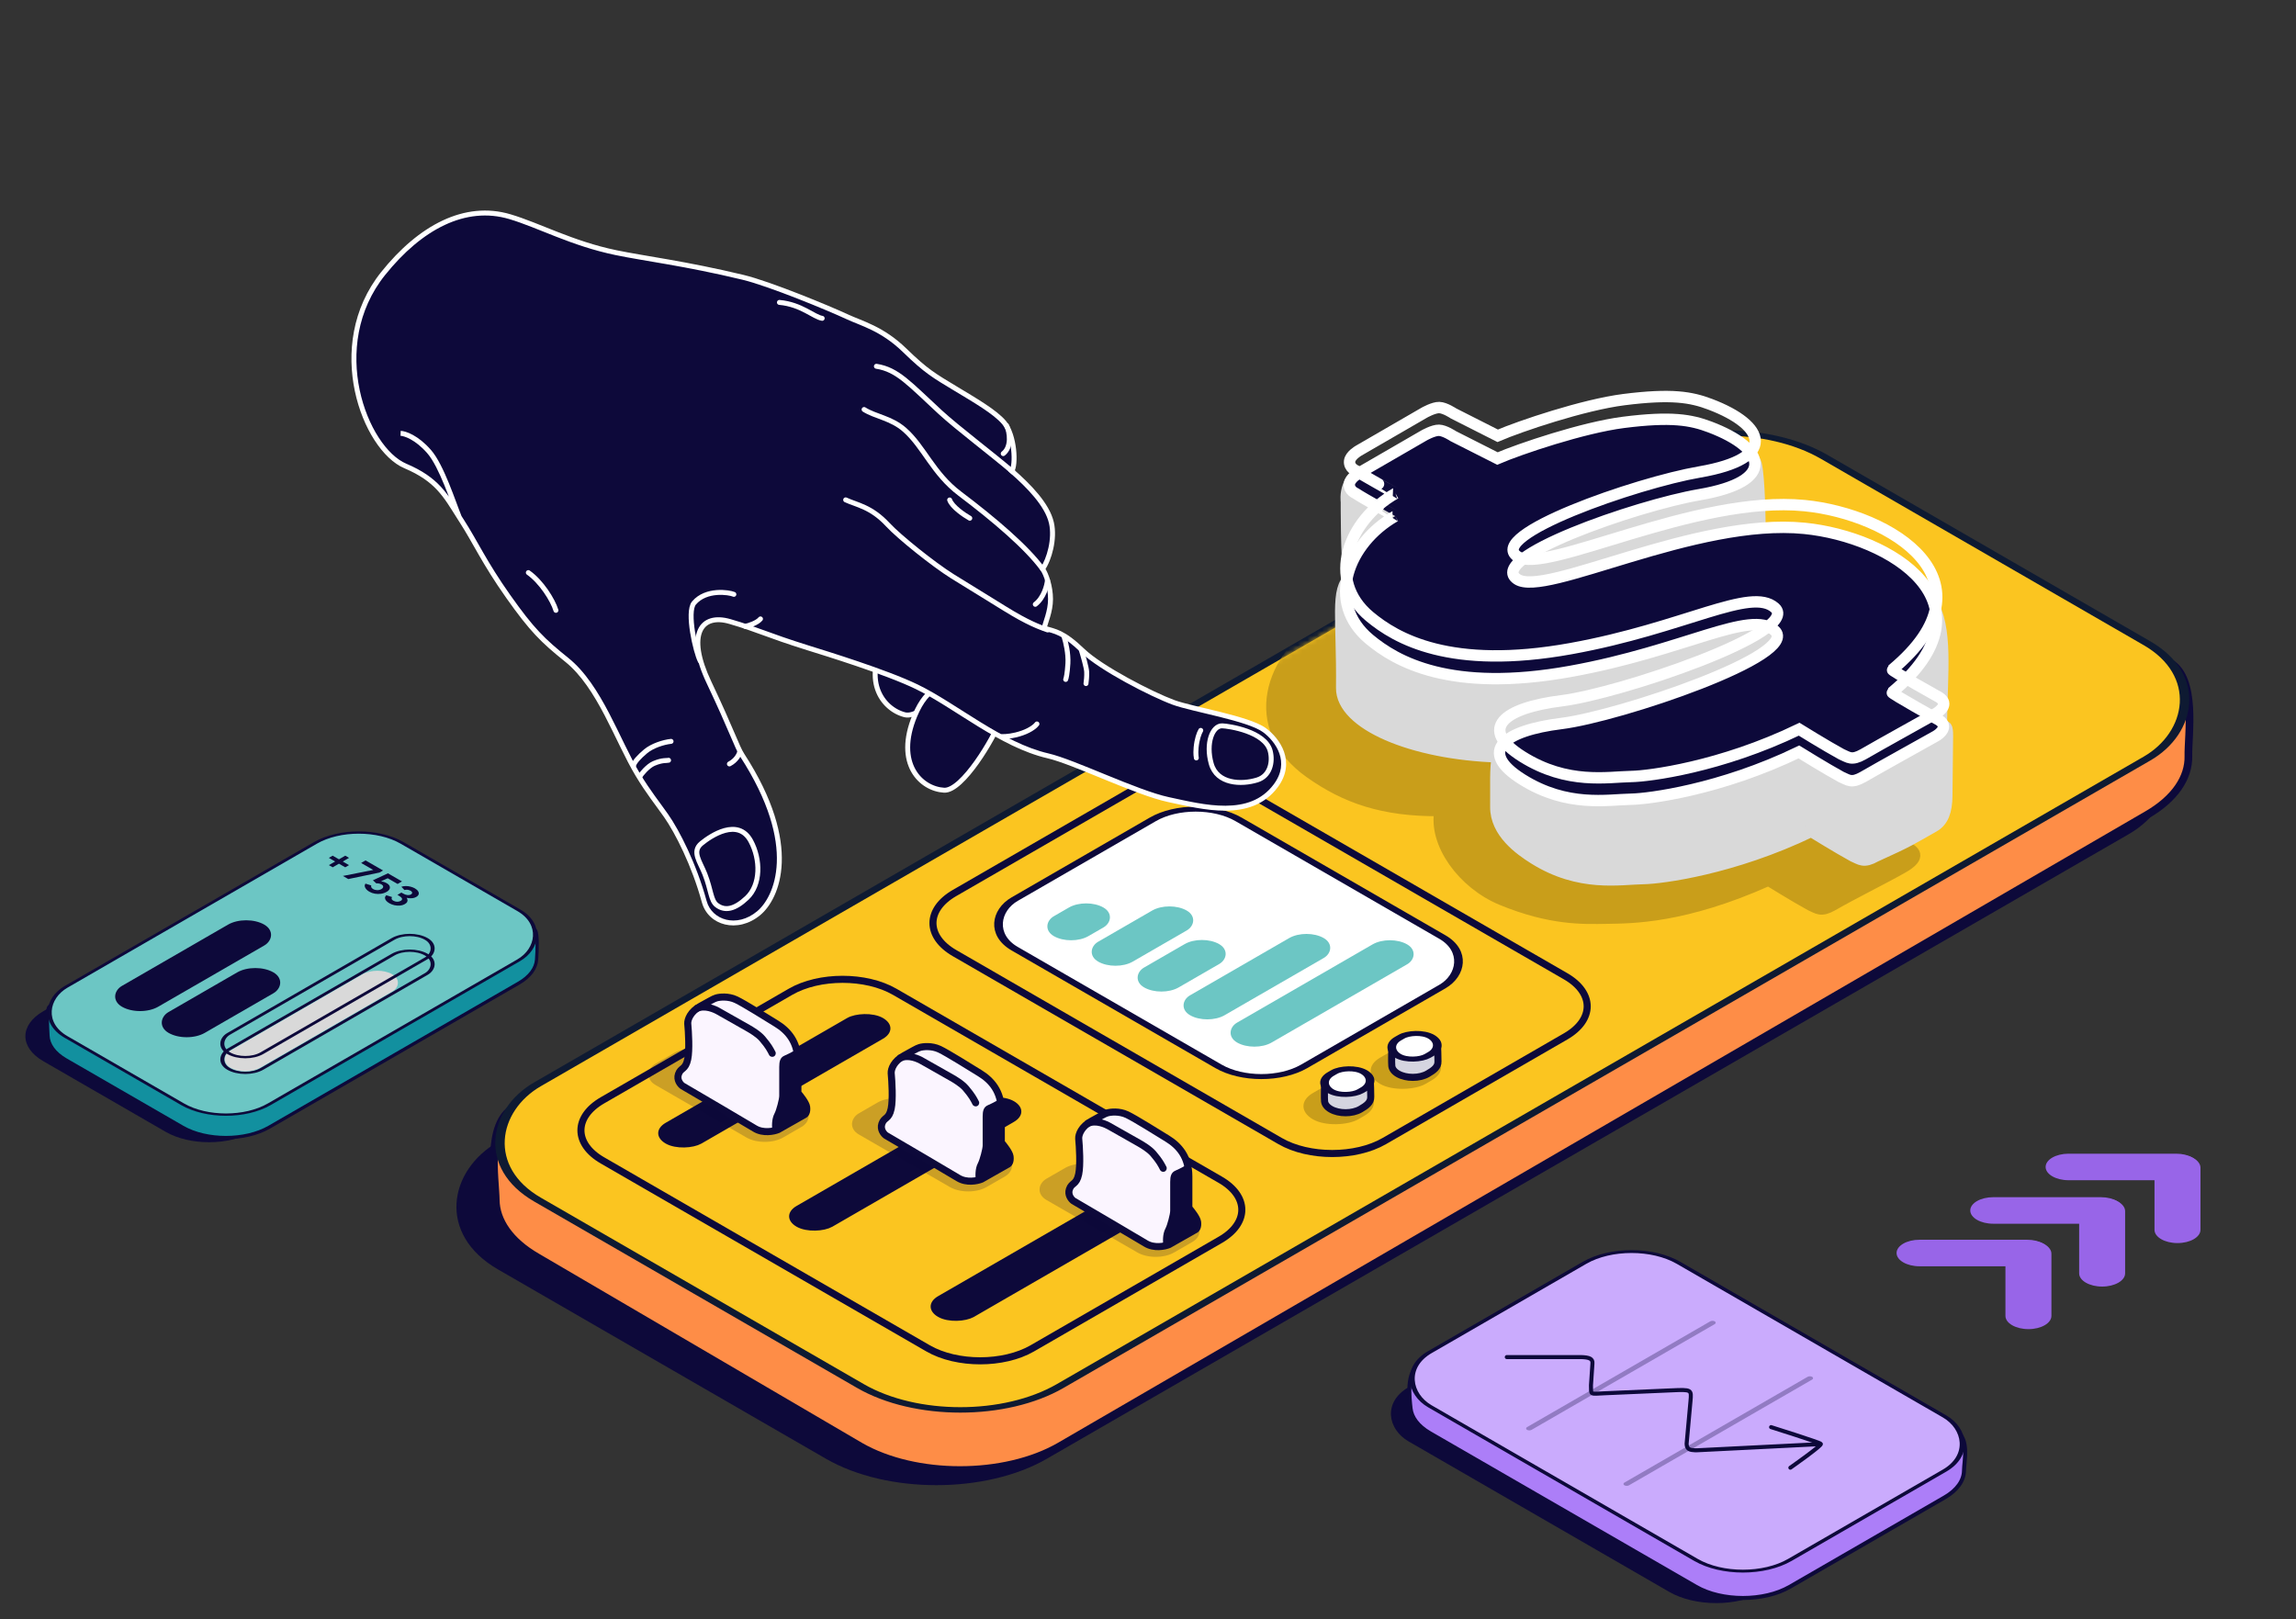
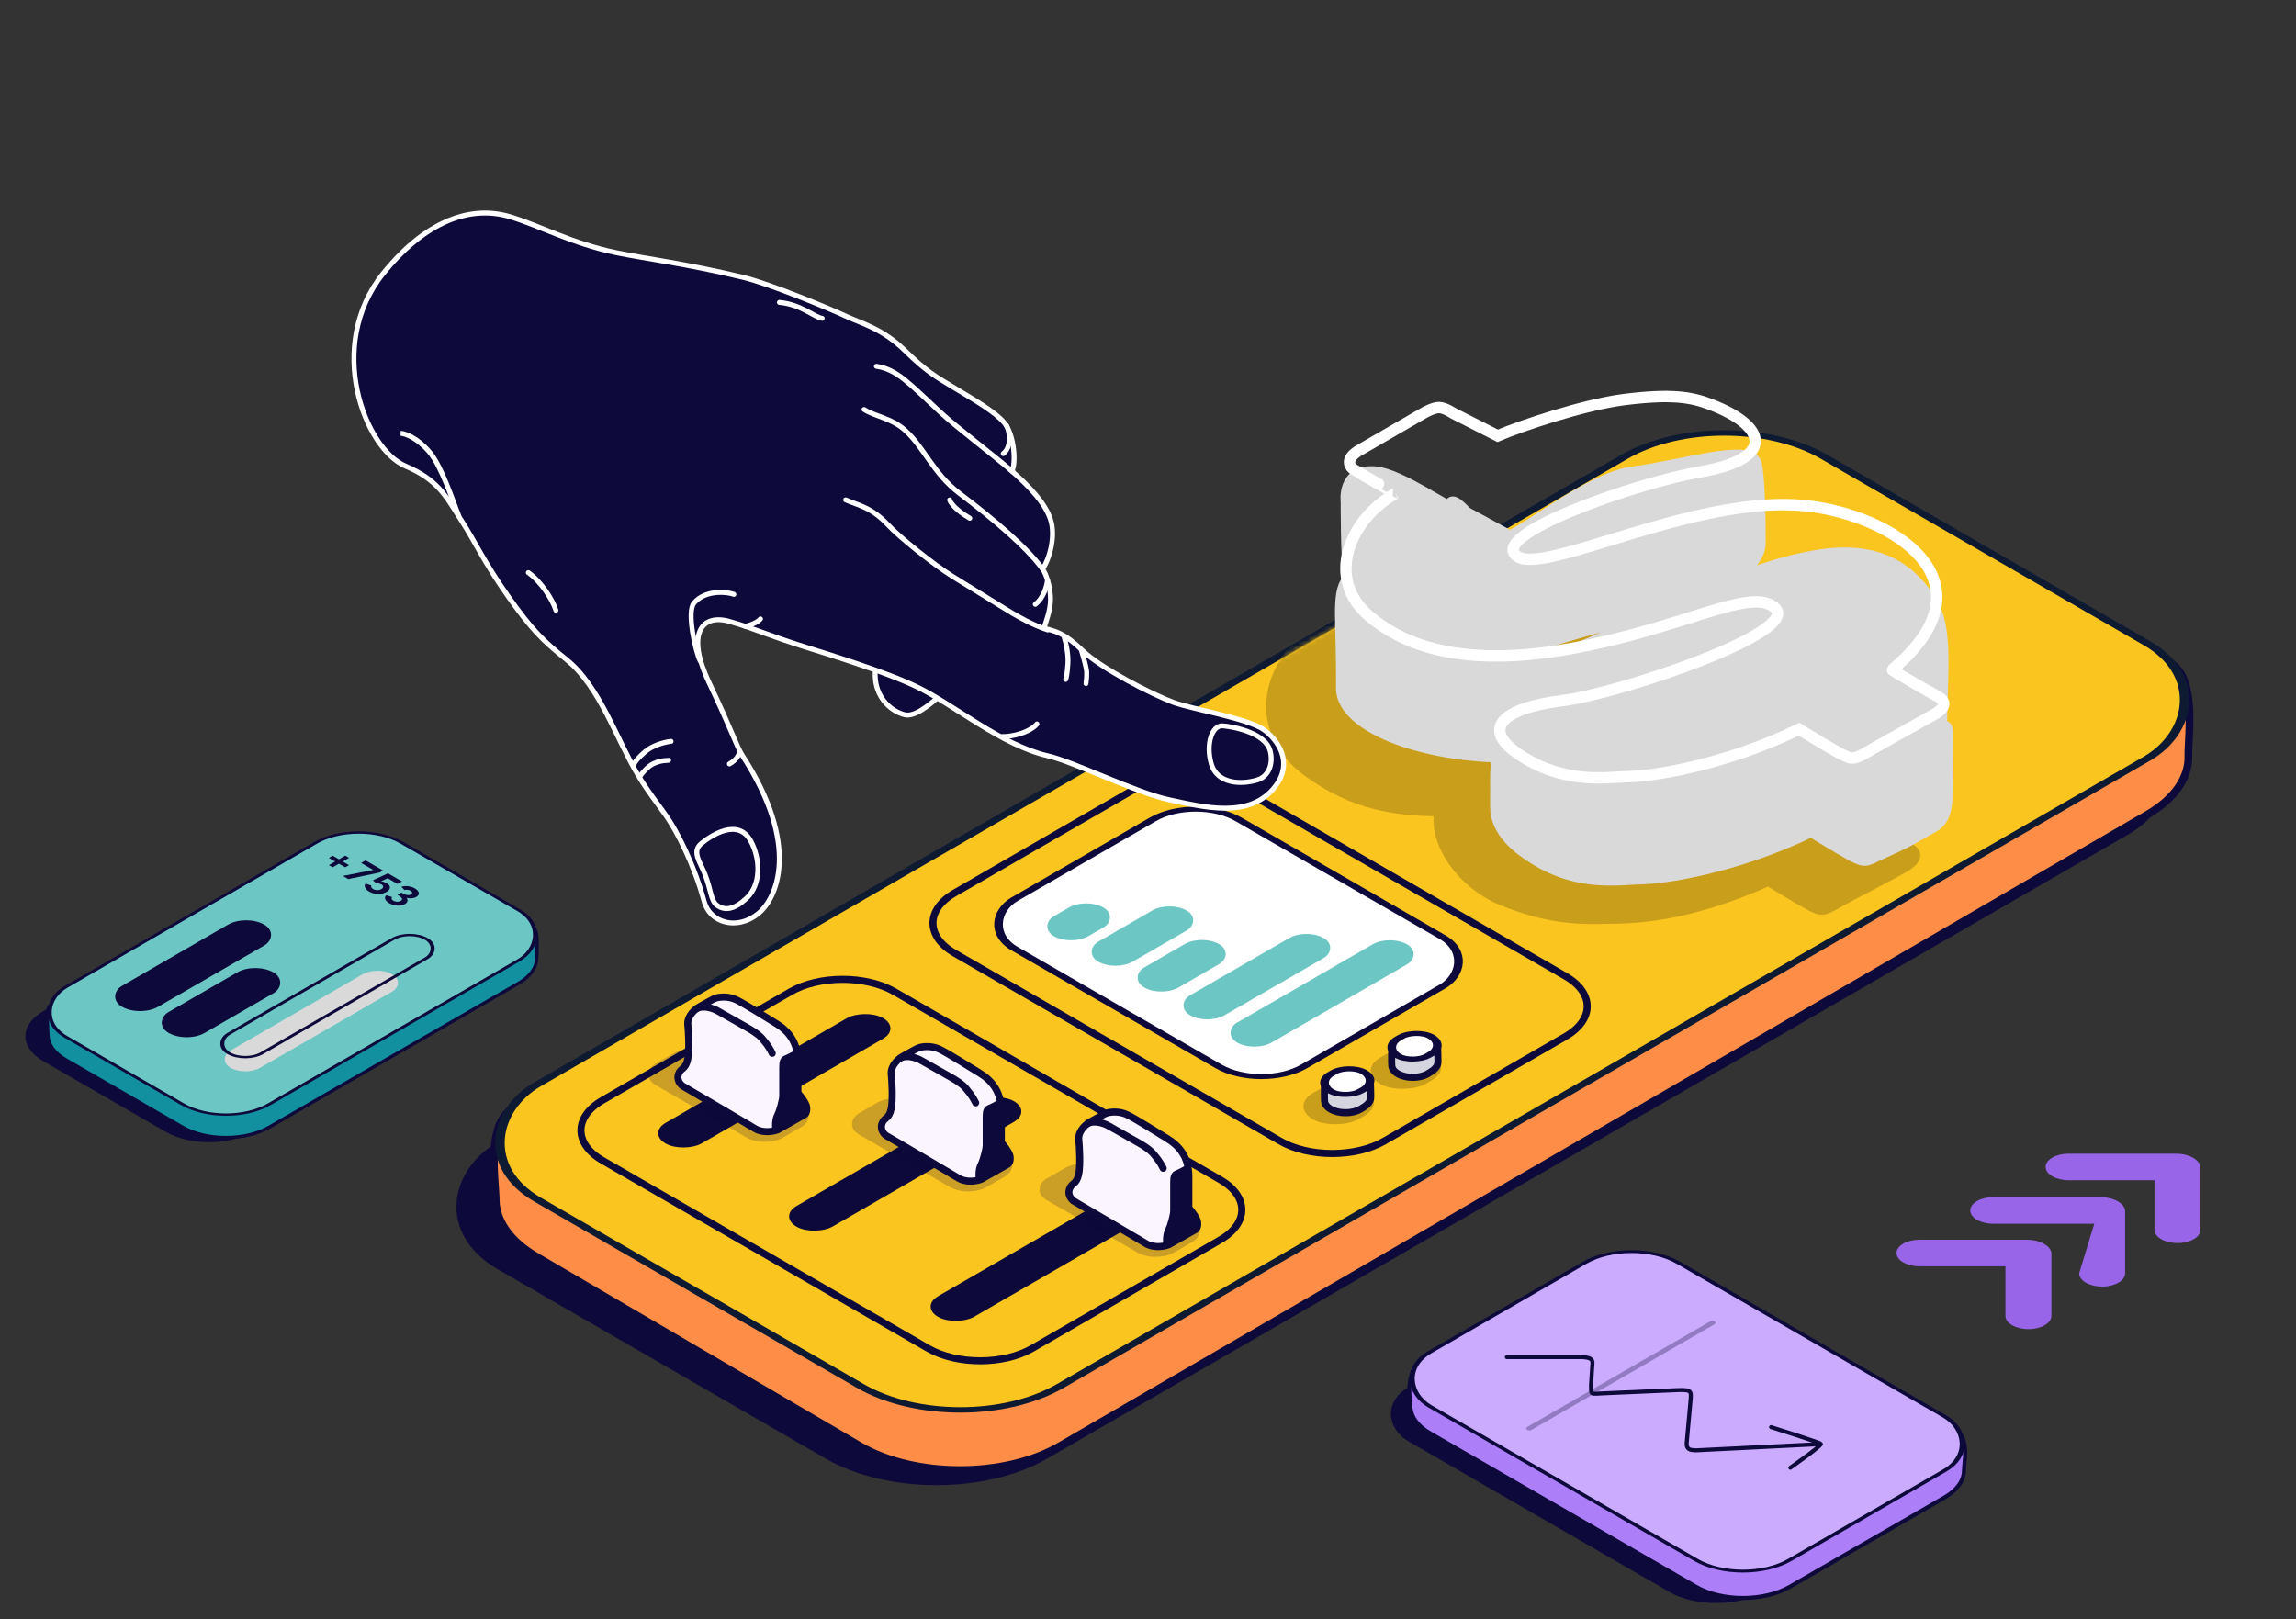
<svg xmlns="http://www.w3.org/2000/svg" width="475" height="335" viewBox="0 0 475 335" fill="none">
  <rect x="0" y="0" width="475" height="335" fill="#333333" stroke="none" />
  <rect width="131.128" height="311.293" rx="26.387" transform="matrix(0.866 0.5 -0.866 0.5 349.746 93.797)" fill="#0D093A" />
  <path d="M336.045 105.604C347.459 99.015 365.965 99.015 377.379 105.604L448.947 137.136C454.555 140.374 452.642 152.183 452.739 156.426C452.84 160.819 449.987 165.23 444.181 168.582L219.258 299.211C207.844 305.8 189.338 305.8 177.924 299.211L111.122 260.095C105.47 256.832 102.617 252.566 102.562 248.289C102.507 243.929 100.495 232.525 106.258 229.198L336.045 105.604Z" fill="#FE8D47" stroke="#0D093A" stroke-width="1.591" />
  <rect width="124.861" height="307.358" rx="23.864" transform="matrix(0.866 0.5 -0.866 0.5 356.713 82.586)" fill="#FBC520" stroke="#0E1A32" stroke-width="1.591" />
  <mask id="mask0_5223_35111" style="mask-type:alpha" maskUnits="userSpaceOnUse" x="103" y="89" width="351" height="203">
    <rect width="122.597" height="307.358" rx="23.864" transform="matrix(0.866 0.5 -0.866 0.5 358.673 82.992)" fill="#FBC520" stroke="#0E1A32" stroke-width="1.591" />
  </mask>
  <g mask="url(#mask0_5223_35111)">
    <g style="mix-blend-mode:darken">
      <path d="M347.446 114.879C359.027 119.255 361.456 126.106 345.269 128.89C332.15 131.146 301.014 141.996 307.587 146.379C313.331 150.209 344.399 133.589 367.023 135.853C384.801 137.632 411.75 156.263 385.989 169.118C383.292 170.464 388.51 173.153 388.51 173.153C390.599 174.546 400.764 175.475 393.554 179.542C388.898 182.168 383.526 184.753 379.12 187.297C376.681 188.676 376.075 187.905 374.593 187.284C371.547 185.63 365.864 182.112 365.864 182.112C348.33 189.965 337.488 189.878 332.527 189.965C327.567 190.052 320.828 190.308 310.672 186.12C302.747 182.852 296.584 174.52 297.931 167.696C286.045 167.798 278.328 165.008 271.062 159.872C257.758 150.467 262.827 135.853 274.172 128.89C274.173 128.889 279.764 127.667 278.198 126.623C278.198 126.623 272.692 128.015 272.866 126.623C273.011 125.466 274.704 124.499 274.704 124.499L288.297 116.298C288.297 116.298 290.219 115.196 291.403 115.225C292.587 115.253 294.362 116.442 294.362 116.442L303.497 121.404C308.08 119.431 321.219 114.983 329.604 113.921C339.49 112.669 343.53 113.4 347.446 114.879Z" fill="#C99E1A" />
      <path d="M347.446 114.879C359.027 119.255 361.456 126.106 345.269 128.89C332.15 131.146 301.014 141.996 307.587 146.379C313.331 150.209 344.399 133.589 367.023 135.853C384.801 137.632 411.75 156.263 385.989 169.118C383.292 170.464 388.51 173.153 388.51 173.153C390.599 174.546 400.764 175.475 393.554 179.542C388.898 182.168 383.526 184.753 379.12 187.297C376.681 188.676 376.075 187.905 374.593 187.284C371.547 185.63 365.864 182.112 365.864 182.112C348.33 189.965 337.488 189.878 332.527 189.965C327.567 190.052 320.828 190.308 310.672 186.12C302.747 182.852 296.584 174.52 297.931 167.696C286.045 167.798 278.328 165.008 271.062 159.872C257.758 150.467 262.827 135.853 274.172 128.89C274.173 128.889 279.764 127.667 278.198 126.623C278.198 126.623 272.692 128.015 272.866 126.623C273.011 125.466 274.704 124.499 274.704 124.499L288.297 116.298C288.297 116.298 290.219 115.196 291.403 115.225C292.587 115.253 294.362 116.442 294.362 116.442L303.497 121.404C308.08 119.431 321.219 114.983 329.604 113.921C339.49 112.669 343.53 113.4 347.446 114.879Z" stroke="#C99E1A" stroke-width="2.354" />
    </g>
  </g>
  <path d="M363.13 96.007C363.806 98.684 363.99 107.852 363.942 112.365C363.799 125.676 309.869 131.707 316.443 136.089C322.186 139.919 355.558 117.263 378.163 114.807C386.475 113.904 393.938 115.899 399.351 124.449C402.797 129.892 401.58 139.14 401.466 149.77C401.116 152.904 402.764 148.095 402.72 152.267L402.587 164.676C402.553 167.778 401.826 169.813 399.982 170.853C395.326 173.48 395.156 173.763 387.976 177.007C385.536 178.386 384.93 177.616 383.448 176.994C380.402 175.34 374.719 171.823 374.719 171.823C358.441 179.687 343.583 181.541 340.022 181.604C335.062 181.691 326.795 183.343 317.483 177.512C314.53 175.663 309.571 172.142 309.626 166.924C309.672 162.625 309.461 158.963 309.988 156.428C292.072 155.867 277.658 149.63 277.736 142.326C277.89 127.932 276.448 121.853 279.503 119.589C279.371 119.52 279.282 119.4 279.253 119.214C278.675 115.555 278.712 103.837 278.712 103.837C278.712 103.837 277.796 97.199 284.559 97.835C289.868 98.335 300.444 106.105 300.258 104.935C299.852 102.369 303.217 106.153 303.217 106.153L312.352 111.114C316.935 109.142 329.522 98.904 337.907 97.842C347.793 96.59 362.104 91.948 363.13 96.007Z" fill="#D9D9D9" stroke="#D9D9D9" stroke-width="2.69" />
-   <path d="M351.566 102.354C367.753 99.57 365.324 92.719 353.743 88.343C349.827 86.863 345.787 86.133 335.901 87.385C327.516 88.447 314.377 92.895 309.794 94.868L300.659 90.243C300.659 90.243 298.884 89.053 297.7 89.025C296.516 88.996 294.594 90.098 294.594 90.098L281.001 97.963C281.001 97.963 279.308 98.93 279.163 100.087C278.989 101.479 280.469 102.088 280.469 102.088C282.035 103.133 288.648 106.788 288.646 106.789C278.9 112.357 274.113 124.627 283.337 132.286C288.765 136.793 299.948 143.418 324.933 138.902C348.517 134.639 362.18 126.025 367.14 130.463C372.77 135.502 334.941 148.214 323.019 149.693C311.097 151.171 305.614 155.435 314.925 161.266C324.236 167.097 332.503 165.444 337.464 165.358C341.024 165.295 355.883 163.44 372.161 155.576C372.161 155.576 377.844 159.094 380.89 160.748C382.372 161.369 382.978 162.14 385.417 160.76C389.823 158.217 395.814 154.934 400.47 152.307C401.164 151.916 403.255 150.393 401.167 149.001C401.167 149.001 391.202 143.438 391.419 143.257C413.524 124.809 391.098 111.096 373.32 109.317C350.696 107.053 319.628 123.672 313.884 119.843C307.311 115.46 338.447 104.61 351.566 102.354Z" fill="#0D093A" stroke="white" stroke-width="2.354" />
  <path d="M351.617 97.65C367.803 94.867 365.374 88.016 353.793 83.64C349.877 82.16 345.837 81.43 335.951 82.682C327.566 83.744 314.428 88.192 309.844 90.165L300.709 85.539C300.709 85.539 298.935 84.35 297.751 84.322C296.566 84.293 294.645 85.394 294.645 85.394L281.052 93.26C281.052 93.26 279.359 94.227 279.214 95.384C279.04 96.776 280.519 97.385 280.519 97.385C282.085 98.43 288.699 102.084 288.697 102.085C278.95 107.654 274.163 119.924 283.387 127.583C288.816 132.09 299.999 138.715 324.984 134.199C348.567 129.936 362.23 121.322 367.19 125.76C372.821 130.799 334.992 143.511 323.069 144.989C311.147 146.468 305.664 150.732 314.976 156.563C324.287 162.394 332.554 160.741 337.514 160.654C341.075 160.592 355.933 158.737 372.211 150.873C372.211 150.873 377.894 154.391 380.94 156.044C382.422 156.666 383.029 157.437 385.468 156.057C389.874 153.514 395.865 150.231 400.521 147.604C401.214 147.213 403.306 145.69 401.217 144.297C401.217 144.297 391.253 138.735 391.47 138.554C413.575 120.106 391.149 106.393 373.371 104.614C350.746 102.35 319.678 118.969 313.935 115.14C307.362 110.757 338.497 99.907 351.617 97.65Z" stroke="white" stroke-width="2.354" />
  <rect opacity="0.2" width="10.85" height="12.328" rx="5.425" transform="matrix(-0.866 -0.5 -0.866 0.5 300.888 220.805)" fill="black" />
  <path d="M297.314 215.828C297.268 215.646 297.085 215.504 296.619 215.4C296.117 215.287 295.38 215.247 294.509 215.296C293.651 215.343 292.738 215.473 291.925 215.658C291.102 215.845 290.446 216.076 290.052 216.303L289.922 216.378L289.75 216.418L287.931 216.837C287.92 217.832 287.868 219.821 287.938 220.536C287.996 221.131 288.418 221.716 289.205 222.171C290.904 223.152 293.658 223.152 295.357 222.171C296.599 221.454 297.538 220.778 297.488 219.61C297.472 219.234 297.472 218.436 297.453 217.676C297.434 216.888 297.395 216.153 297.314 215.828Z" fill="#D5D5E0" stroke="#0D093A" stroke-width="1.464" />
  <rect x="-1.268" width="7.104" height="7.935" rx="3.552" transform="matrix(-0.866 -0.5 -0.866 0.5 298.054 215.632)" fill="white" stroke="#0D093A" stroke-width="1.464" />
  <rect opacity="0.2" width="10.85" height="12.328" rx="5.425" transform="matrix(-0.866 -0.5 -0.866 0.5 286.981 228.125)" fill="black" />
  <path d="M283.406 223.148C283.361 222.966 283.178 222.825 282.711 222.72C282.21 222.608 281.473 222.568 280.601 222.616C279.744 222.664 278.83 222.793 278.018 222.978C277.195 223.165 276.538 223.396 276.145 223.623L276.014 223.698L275.843 223.738L274.024 224.157C274.013 225.152 273.961 227.142 274.03 227.856C274.088 228.452 274.511 229.036 275.298 229.491C276.997 230.472 279.751 230.472 281.45 229.491C282.691 228.774 283.631 228.098 283.581 226.93C283.564 226.554 283.565 225.756 283.546 224.996C283.527 224.208 283.488 223.473 283.406 223.148Z" fill="#D5D5E0" stroke="#0D093A" stroke-width="1.464" />
  <rect x="-1.268" width="7.104" height="7.935" rx="3.552" transform="matrix(-0.866 -0.5 -0.866 0.5 284.147 222.944)" fill="white" stroke="#0D093A" stroke-width="1.464" />
  <path d="M163.537 205.198C169.489 201.762 179.139 201.762 185.091 205.198L252.446 244.082C258.397 247.518 258.397 253.089 252.446 256.525L213.557 278.975C207.605 282.411 197.955 282.411 192.004 278.975L124.649 240.091C118.697 236.655 118.697 231.084 124.649 227.648L163.537 205.198Z" stroke="#0D093A" stroke-width="1.464" />
  <path d="M234.989 163.104C240.941 159.668 250.59 159.668 256.542 163.104L323.897 201.988C329.849 205.424 329.849 210.995 323.897 214.431L286.387 236.085C280.436 239.521 270.786 239.521 264.834 236.085L197.479 197.201C191.527 193.765 191.527 188.195 197.479 184.759L234.989 163.104Z" stroke="#0D093A" stroke-width="1.464" />
  <rect width="69.182" height="53.496" rx="10.248" transform="matrix(0.866 0.5 -0.866 0.5 247.364 164.406)" fill="white" stroke="#0D093A" stroke-width="1.464" />
  <rect width="8.247" height="21.139" rx="4.123" transform="matrix(0.866 0.5 -0.866 0.5 241.936 186.328)" fill="#6CC6C4" />
  <rect width="8.247" height="17.923" rx="4.123" transform="matrix(0.866 0.5 -0.866 0.5 248.652 193.273)" fill="#6CC6C4" />
  <rect width="8.247" height="11.842" rx="4.123" transform="matrix(0.866 0.5 -0.866 0.5 224.711 185.703)" fill="#6CC6C4" />
  <rect width="8.247" height="31.93" rx="4.123" transform="matrix(0.866 0.5 -0.866 0.5 270.283 192.023)" fill="#6CC6C4" />
  <rect width="8.247" height="40.616" rx="4.123" transform="matrix(0.866 0.5 -0.866 0.5 287.538 193.328)" fill="#6CC6C4" />
  <rect x="-1.268" width="7.104" height="50.461" rx="3.552" transform="matrix(-0.866 -0.5 -0.866 0.5 184.02 212.139)" fill="#0D093A" stroke="#0D093A" stroke-width="1.464" />
  <rect opacity="0.2" width="30.503" height="13.21" rx="4.392" transform="matrix(0.866 0.5 -0.866 0.5 143.246 215.68)" fill="#0D093A" />
  <path d="M160.967 233.721L166.272 230.707C166.634 230.587 167.01 230.105 166.875 229.02C166.778 228.248 165.629 226.769 165.066 226.126V219.616C165.066 215.565 163.017 213.259 160.606 211.78C158.838 210.695 153.927 207.608 152.287 206.837C150.648 206.065 148.872 206.274 148.188 206.475C147.505 206.676 146.742 207.199 144.933 208.163C142.831 209.284 142.241 210.936 142.281 211.78C142.442 213.468 142.667 217.301 142.281 219.134C141.799 221.424 140.834 220.822 140.352 222.268C139.966 223.426 140.754 224.358 141.196 224.679C145.456 227.171 154.409 232.419 156.145 233.48C157.881 234.541 160.083 234.083 160.967 233.721Z" fill="#FBF5FF" stroke="#0D093A" stroke-width="1.464" />
  <path d="M160.244 230.347C159.569 231.601 159.709 233.295 159.79 233.898L166.272 230.829C166.513 230.669 166.971 230.106 166.875 229.142C166.778 228.177 165.468 226.57 164.825 225.886V217.141C164.262 217.382 163.527 217.881 162.293 218.412C161.399 218.797 161.208 219.607 161.208 220.757V226.73C161.208 227.388 160.604 229.679 160.244 230.347Z" fill="#0D093A" />
  <path d="M160.41 217.59C160.598 217.948 160.459 218.391 160.101 218.578C159.743 218.766 159.301 218.628 159.113 218.27L160.41 217.59ZM157.712 214.916L158.271 214.443L157.712 214.916ZM154.819 212.746L155.181 212.11L155.182 212.111L154.819 212.746ZM148.429 209.129L148.102 209.784L148.429 209.129ZM159.762 217.93L159.113 218.27C158.686 217.454 158.433 216.901 157.153 215.389L157.712 214.916L158.271 214.443C159.643 216.065 159.953 216.718 160.41 217.59L159.762 217.93ZM157.712 214.916L157.153 215.389C156.435 214.539 155.039 213.715 154.456 213.382L154.819 212.746L155.182 212.111C155.724 212.42 157.357 213.364 158.271 214.443L157.712 214.916ZM154.819 212.746L154.457 213.382C153.432 212.8 151.884 211.92 150.567 211.174C149.909 210.8 149.309 210.461 148.861 210.209C148.638 210.083 148.453 209.979 148.318 209.904C148.251 209.866 148.197 209.836 148.157 209.814C148.112 209.789 148.098 209.782 148.102 209.784L148.429 209.129L148.757 208.475C148.973 208.583 153.151 210.956 155.181 212.11L154.819 212.746ZM148.429 209.129L148.102 209.784C147.97 209.718 147.379 209.396 146.612 209.207C145.832 209.016 145.008 208.998 144.345 209.395L143.969 208.768L143.592 208.14C144.738 207.452 146.024 207.555 146.961 207.786C147.913 208.019 148.648 208.42 148.757 208.475L148.429 209.129Z" fill="#0D093A" />
  <rect x="-1.268" width="7.104" height="50.461" rx="3.552" transform="matrix(-0.866 -0.5 -0.866 0.5 211.103 229.343)" fill="#0D093A" stroke="#0D093A" stroke-width="1.464" />
  <rect opacity="0.2" width="30.503" height="13.21" rx="4.392" transform="matrix(0.866 0.5 -0.866 0.5 185.333 225.93)" fill="#0D093A" />
  <path d="M203.055 243.971L208.36 240.957C208.721 240.837 209.098 240.355 208.962 239.27C208.866 238.498 207.717 237.019 207.154 236.376V229.866C207.154 225.815 205.105 223.509 202.693 222.03C200.925 220.945 196.015 217.858 194.375 217.087C192.735 216.315 190.959 216.524 190.276 216.725C189.593 216.926 188.829 217.449 187.021 218.413C184.919 219.534 184.328 221.186 184.369 222.03C184.529 223.718 184.754 227.551 184.369 229.384C183.886 231.674 182.922 231.072 182.44 232.518C182.054 233.676 182.842 234.608 183.284 234.929C187.543 237.421 196.497 242.669 198.233 243.73C199.969 244.791 202.171 244.333 203.055 243.971Z" fill="#FBF5FF" stroke="#0D093A" stroke-width="1.464" />
  <path d="M202.332 240.597C201.657 241.851 201.798 243.545 201.878 244.148L208.36 241.079C208.601 240.919 209.059 240.356 208.963 239.392C208.866 238.427 207.556 236.82 206.913 236.136V227.391C206.351 227.632 205.615 228.131 204.381 228.662C203.487 229.047 203.296 229.857 203.296 231.007V236.98C203.296 237.638 202.692 239.929 202.332 240.597Z" fill="#0D093A" />
  <path d="M202.498 227.84C202.686 228.198 202.548 228.641 202.189 228.828C201.831 229.016 201.389 228.878 201.201 228.52L202.498 227.84ZM199.8 225.166L200.359 224.693L199.8 225.166ZM196.907 222.996L197.269 222.36L197.27 222.361L196.907 222.996ZM190.517 219.379L190.19 220.034L190.517 219.379ZM201.85 228.18L201.201 228.52C200.774 227.704 200.522 227.151 199.242 225.639L199.8 225.166L200.359 224.693C201.731 226.315 202.041 226.968 202.498 227.84L201.85 228.18ZM199.8 225.166L199.242 225.639C198.523 224.789 197.127 223.965 196.544 223.632L196.907 222.996L197.27 222.361C197.813 222.67 199.446 223.614 200.359 224.693L199.8 225.166ZM196.907 222.996L196.545 223.632C195.521 223.05 193.972 222.17 192.655 221.424C191.997 221.05 191.397 220.711 190.949 220.459C190.726 220.333 190.541 220.229 190.406 220.154C190.339 220.116 190.285 220.086 190.245 220.064C190.2 220.039 190.186 220.032 190.19 220.034L190.517 219.379L190.845 218.725C191.061 218.833 195.24 221.206 197.269 222.36L196.907 222.996ZM190.517 219.379L190.19 220.034C190.058 219.968 189.467 219.646 188.7 219.457C187.92 219.266 187.096 219.248 186.433 219.645L186.057 219.018L185.68 218.39C186.826 217.702 188.112 217.805 189.049 218.036C190.001 218.269 190.736 218.67 190.845 218.725L190.517 219.379Z" fill="#0D093A" />
  <rect x="-1.268" width="7.104" height="50.461" rx="3.552" transform="matrix(-0.866 -0.5 -0.866 0.5 240.382 248.007)" fill="#0D093A" stroke="#0D093A" stroke-width="1.464" />
  <rect opacity="0.2" width="30.503" height="13.21" rx="4.392" transform="matrix(0.866 0.5 -0.866 0.5 224.128 239.469)" fill="#0D093A" />
  <path d="M241.85 257.51L247.154 254.496C247.516 254.376 247.893 253.894 247.757 252.809C247.66 252.037 246.511 250.558 245.948 249.915V243.405C245.948 239.354 243.899 237.048 241.488 235.569C239.72 234.484 234.809 231.398 233.169 230.626C231.53 229.854 229.754 230.063 229.07 230.264C228.387 230.465 227.624 230.988 225.815 231.952C223.714 233.073 223.123 234.725 223.163 235.569C223.324 237.257 223.549 241.09 223.163 242.923C222.681 245.213 221.716 244.611 221.234 246.057C220.848 247.215 221.636 248.147 222.078 248.468C226.338 250.96 235.291 256.208 237.027 257.269C238.763 258.33 240.965 257.872 241.85 257.51Z" fill="#FBF5FF" stroke="#0D093A" stroke-width="1.464" />
  <path d="M241.126 254.136C240.451 255.39 240.592 257.084 240.672 257.687L247.154 254.618C247.395 254.458 247.854 253.895 247.757 252.931C247.661 251.966 246.351 250.359 245.708 249.676V240.93C245.145 241.171 244.41 241.67 243.176 242.201C242.282 242.586 242.091 243.396 242.091 244.546V250.519C242.091 251.177 241.486 253.468 241.126 254.136Z" fill="#0D093A" />
  <path d="M241.293 241.379C241.48 241.738 241.342 242.18 240.984 242.367C240.626 242.555 240.183 242.417 239.996 242.059L241.293 241.379ZM238.595 238.705L239.154 238.232L238.595 238.705ZM235.701 236.535L236.063 235.899L236.065 235.9L235.701 236.535ZM229.312 232.918L228.985 233.573L229.312 232.918ZM240.644 241.719L239.996 242.059C239.569 241.243 239.316 240.691 238.036 239.178L238.595 238.705L239.154 238.232C240.526 239.854 240.836 240.507 241.293 241.379L240.644 241.719ZM238.595 238.705L238.036 239.178C237.317 238.329 235.921 237.504 235.338 237.171L235.701 236.535L236.065 235.9C236.607 236.21 238.24 237.153 239.154 238.232L238.595 238.705ZM235.701 236.535L235.34 237.171C234.315 236.589 232.766 235.709 231.45 234.963C230.791 234.59 230.191 234.25 229.744 233.998C229.52 233.872 229.335 233.768 229.201 233.693C229.133 233.655 229.079 233.625 229.04 233.603C228.994 233.578 228.981 233.571 228.985 233.573L229.312 232.918L229.639 232.264C229.855 232.372 234.034 234.745 236.063 235.899L235.701 236.535ZM229.312 232.918L228.985 233.573C228.852 233.507 228.261 233.185 227.495 232.996C226.714 232.805 225.89 232.787 225.228 233.184L224.851 232.557L224.475 231.929C225.621 231.241 226.906 231.344 227.844 231.575C228.795 231.808 229.53 232.209 229.639 232.264L229.312 232.918Z" fill="#0D093A" />
  <path d="M187.178 147.884C190.929 148.846 199.386 139.119 201.209 135.912C198.706 130.159 191.007 120.396 183.887 131.332C177.946 140.458 182.489 146.682 187.178 147.884Z" fill="#0D093A" stroke="white" stroke-width="1.022" stroke-linecap="round" />
-   <path d="M195.321 163.494C199.127 163.704 205.663 152.599 206.881 149.124C203.462 144.007 194.311 135.991 189.281 148.017C185.083 158.051 190.563 163.231 195.321 163.494Z" fill="#0D093A" stroke="white" stroke-width="1.022" stroke-linecap="round" />
  <path d="M150.994 128.592C145.054 126.861 141.94 131.195 146.676 141.187C151.411 151.178 152.439 154.531 153.538 156.228C165.755 175.085 160.666 185.854 156.965 188.935C152.522 192.634 146.894 190.933 145.698 186.559C143.597 178.874 140.118 172.081 137.811 168.777C136.035 166.233 134.139 163.928 131.943 160.274C127.676 153.178 124.065 141.991 117.247 136.514C112.279 132.524 110.059 130.356 105.149 123.413C100.24 116.469 98.252 112.021 95.564 107.859C95.378 107.57 95.197 107.285 95.02 107.006C92.165 102.489 90.432 99.199 83.86 96.413C75.466 92.853 67.24 71.588 79.28 56.573C86.925 47.04 96.208 42.074 105.495 44.834C111.482 46.614 118.313 50.378 127.405 52.266C133.35 53.5 141.793 54.51 153.725 57.38C159.24 58.707 171.583 63.819 175.289 65.549C178.226 66.921 182.5 67.957 187.142 72.464C191.678 76.868 193.208 77.695 197.756 80.442C201.491 82.699 205.884 85.215 207.74 87.444C209.975 90.129 210.199 96.23 209.311 97.451C212.758 100.466 216.671 104.399 217.523 108.189C218.266 111.49 217.069 115.739 215.693 117.721C216.426 118.771 217.331 121.356 217.334 123.949C217.337 126.542 216.22 128.873 216.026 129.97C218.307 130.659 219.904 130.712 224.013 134.653C227.772 138.258 238.244 143.661 242.809 145.338C246.674 146.758 258.227 148.606 261.568 151.049C264.352 153.086 267.594 157.671 263.919 162.59C258.679 169.604 248.896 166.964 241.718 165.431C235.075 164.012 222.151 157.617 216.806 156.386C207.103 154.15 197.716 146.008 189.677 142.106C183.279 139 170.646 135.136 167.146 134.041C158.505 131.338 156.935 130.323 150.994 128.592Z" fill="#0D093A" />
  <path d="M167.146 134.041L167.299 133.553L167.146 134.041ZM189.677 142.106L189.9 141.646L189.677 142.106ZM216.806 156.386L216.691 156.884L216.806 156.386ZM241.718 165.431L241.612 165.931L241.718 165.431ZM263.919 162.59L263.509 162.284L263.919 162.59ZM261.568 151.049L261.266 151.462L261.266 151.462L261.568 151.049ZM242.809 145.338L242.985 144.858L242.809 145.338ZM224.013 134.653L223.66 135.022L224.013 134.653ZM216.026 129.97L215.878 130.459L215.443 130.328L215.523 129.88L216.026 129.97ZM217.334 123.949L216.823 123.949L217.334 123.949ZM215.693 117.721L215.274 118.013C215.151 117.838 215.151 117.605 215.273 117.429L215.693 117.721ZM217.523 108.189L217.024 108.301L217.523 108.189ZM209.311 97.451L208.975 97.835L208.623 97.528L208.898 97.15L209.311 97.451ZM207.74 87.444L208.133 87.117L207.74 87.444ZM197.756 80.442L197.491 80.88L197.756 80.442ZM187.142 72.464L186.785 72.83L187.142 72.464ZM175.289 65.549L175.505 65.086L175.289 65.549ZM153.725 57.38L153.844 56.883L153.844 56.883L153.725 57.38ZM127.405 52.266L127.508 51.765L127.508 51.765L127.405 52.266ZM105.495 44.834L105.64 44.344L105.495 44.834ZM79.28 56.573L79.679 56.893L79.28 56.573ZM83.86 96.413L83.66 96.883L83.86 96.413ZM95.564 107.859L95.994 107.581L95.564 107.859ZM105.149 123.413L105.567 123.117L105.149 123.413ZM117.247 136.514L117.567 136.116L117.247 136.514ZM131.943 160.274L132.381 160.011L131.943 160.274ZM145.698 186.559L145.205 186.694L145.698 186.559ZM156.965 188.935L156.638 188.542L156.965 188.935ZM153.538 156.228L153.967 155.95L153.967 155.95L153.538 156.228ZM146.676 141.187L146.214 141.405C145.016 138.878 144.303 136.686 144.012 134.84C143.722 132.998 143.847 131.466 144.364 130.288C144.888 129.093 145.803 128.298 146.999 127.936C148.178 127.579 149.593 127.651 151.137 128.101L150.994 128.592L150.851 129.083C149.426 128.668 148.224 128.633 147.296 128.914C146.385 129.19 145.704 129.778 145.3 130.699C144.888 131.638 144.75 132.954 145.022 134.681C145.294 136.403 145.968 138.499 147.138 140.968L146.676 141.187ZM150.994 128.592L151.137 128.101C154.125 128.972 156.016 129.663 158.233 130.472C160.445 131.278 162.989 132.205 167.299 133.553L167.146 134.041L166.993 134.529C162.662 133.174 160.101 132.241 157.882 131.432C155.669 130.625 153.804 129.943 150.851 129.083L150.994 128.592ZM167.146 134.041L167.299 133.553C170.779 134.642 183.459 138.519 189.9 141.646L189.677 142.106L189.454 142.566C183.099 139.481 170.513 135.63 166.993 134.529L167.146 134.041ZM189.677 142.106L189.9 141.646C193.95 143.612 198.357 146.655 202.885 149.435C207.444 152.234 212.156 154.789 216.921 155.887L216.806 156.386L216.691 156.884C211.753 155.746 206.921 153.113 202.35 150.306C197.749 147.481 193.443 144.502 189.454 142.566L189.677 142.106ZM216.806 156.386L216.921 155.887C219.645 156.515 224.266 158.446 228.969 160.365C233.714 162.301 238.558 164.233 241.825 164.931L241.718 165.431L241.612 165.931C238.236 165.21 233.296 163.235 228.582 161.311C223.826 159.37 219.312 157.488 216.691 156.884L216.806 156.386ZM241.718 165.431L241.825 164.931C245.442 165.703 249.614 166.729 253.542 166.704C257.449 166.68 261.02 165.617 263.509 162.284L263.919 162.59L264.329 162.896C261.578 166.578 257.638 167.701 253.549 167.727C249.481 167.752 245.172 166.691 241.612 165.931L241.718 165.431ZM263.919 162.59L263.509 162.284C265.242 159.965 265.328 157.768 264.683 155.906C264.026 154.015 262.599 152.437 261.266 151.462L261.568 151.049L261.869 150.637C263.32 151.698 264.906 153.431 265.649 155.571C266.401 157.741 266.271 160.296 264.329 162.896L263.919 162.59ZM261.568 151.049L261.266 151.462C260.499 150.901 259.216 150.348 257.609 149.811C256.015 149.278 254.152 148.778 252.261 148.306C248.514 147.371 244.6 146.541 242.633 145.818L242.809 145.338L242.985 144.858C244.883 145.556 248.678 146.359 252.509 147.314C254.407 147.787 256.3 148.296 257.933 148.841C259.552 149.382 260.966 149.976 261.869 150.637L261.568 151.049ZM242.809 145.338L242.633 145.818C240.317 144.967 236.533 143.184 232.863 141.166C229.203 139.155 225.592 136.875 223.66 135.022L224.013 134.653L224.367 134.284C226.194 136.036 229.698 138.26 233.355 140.27C237.002 142.275 240.736 144.032 242.985 144.858L242.809 145.338ZM224.013 134.653L223.66 135.022C221.626 133.072 220.243 132.111 219.108 131.55C217.96 130.983 217.069 130.819 215.878 130.459L216.026 129.97L216.174 129.48C217.265 129.81 218.312 130.016 219.561 130.634C220.822 131.257 222.291 132.293 224.367 134.284L224.013 134.653ZM216.026 129.97L215.523 129.88C215.578 129.567 215.696 129.183 215.826 128.775C215.96 128.355 216.114 127.891 216.263 127.378C216.561 126.353 216.824 125.176 216.823 123.949L217.334 123.949L217.845 123.948C217.847 125.315 217.554 126.599 217.245 127.663C217.091 128.194 216.93 128.68 216.8 129.086C216.666 129.505 216.571 129.824 216.529 130.059L216.026 129.97ZM217.334 123.949L216.823 123.949C216.821 122.709 216.603 121.462 216.296 120.398C215.986 119.325 215.596 118.475 215.274 118.013L215.693 117.721L216.112 117.428C216.523 118.016 216.952 118.983 217.278 120.114C217.607 121.253 217.843 122.595 217.845 123.948L217.334 123.949ZM215.693 117.721L215.273 117.429C215.913 116.508 216.535 115.018 216.903 113.34C217.271 111.665 217.374 109.857 217.024 108.301L217.523 108.189L218.022 108.077C218.415 109.823 218.291 111.79 217.902 113.559C217.514 115.327 216.849 116.952 216.113 118.012L215.693 117.721ZM217.523 108.189L217.024 108.301C216.624 106.522 215.492 104.665 213.996 102.855C212.506 101.052 210.69 99.336 208.975 97.835L209.311 97.451L209.648 97.066C211.379 98.581 213.243 100.339 214.784 102.204C216.32 104.062 217.57 106.067 218.022 108.077L217.523 108.189ZM209.311 97.451L208.898 97.15C208.954 97.073 209.028 96.915 209.095 96.653C209.161 96.398 209.213 96.079 209.245 95.705C209.311 94.958 209.298 94.032 209.189 93.053C208.968 91.073 208.368 88.998 207.347 87.771L207.74 87.444L208.133 87.117C209.347 88.575 209.977 90.893 210.205 92.94C210.32 93.975 210.336 94.97 210.264 95.794C210.228 96.206 210.169 96.585 210.085 96.908C210.004 97.223 209.891 97.523 209.725 97.751L209.311 97.451ZM207.74 87.444L207.347 87.771C206.471 86.719 204.964 85.567 203.17 84.38C201.385 83.198 199.367 82.013 197.491 80.88L197.756 80.442L198.02 80.004C199.879 81.128 201.926 82.33 203.735 83.527C205.535 84.719 207.153 85.94 208.133 87.117L207.74 87.444ZM197.756 80.442L197.491 80.88C192.93 78.124 191.362 77.275 186.785 72.83L187.142 72.464L187.498 72.097C191.993 76.462 193.485 77.265 198.02 80.004L197.756 80.442ZM187.142 72.464L186.785 72.83C182.226 68.403 178.089 67.421 175.072 66.012L175.289 65.549L175.505 65.086C178.364 66.421 182.774 67.511 187.498 72.097L187.142 72.464ZM175.289 65.549L175.072 66.012C171.371 64.284 159.067 59.191 153.605 57.877L153.725 57.38L153.844 56.883C159.413 58.223 171.796 63.354 175.505 65.086L175.289 65.549ZM153.725 57.38L153.605 57.877C141.664 55.004 133.317 54.016 127.301 52.766L127.405 52.266L127.508 51.765C133.383 52.985 141.922 54.015 153.844 56.883L153.725 57.38ZM127.405 52.266L127.301 52.766C122.714 51.814 118.703 50.389 115.1 48.986C111.481 47.576 108.316 46.206 105.349 45.324L105.495 44.834L105.64 44.344C108.661 45.242 111.905 46.644 115.471 48.033C119.053 49.428 123.003 50.83 127.508 51.765L127.405 52.266ZM79.28 56.573L79.679 56.893C73.775 64.255 72.831 73.159 74.407 80.684C75.196 84.446 76.612 87.847 78.339 90.52C80.072 93.202 82.09 95.107 84.06 95.942L83.86 96.413L83.66 96.883C81.433 95.939 79.275 93.851 77.481 91.075C75.681 88.29 74.219 84.77 73.407 80.893C71.782 73.142 72.745 63.906 78.882 56.253L79.28 56.573ZM83.86 96.413L84.06 95.942C87.403 97.36 89.541 98.918 91.209 100.712C92.861 102.492 94.038 104.495 95.452 106.733L95.02 107.006L94.588 107.279C93.147 104.999 92.03 103.1 90.459 101.408C88.903 99.732 86.889 98.252 83.66 96.883L83.86 96.413ZM95.02 107.006L95.452 106.733C95.628 107.011 95.808 107.294 95.994 107.581L95.564 107.859L95.135 108.136C94.947 107.845 94.765 107.559 94.588 107.279L95.02 107.006ZM95.564 107.859L95.994 107.581C97.347 109.677 98.529 111.852 99.966 114.337C101.408 116.829 103.124 119.662 105.567 123.117L105.149 123.413L104.732 123.708C102.265 120.22 100.532 117.358 99.081 114.849C97.625 112.333 96.47 110.203 95.135 108.136L95.564 107.859ZM105.149 123.413L105.567 123.117C110.449 130.023 112.637 132.155 117.567 136.116L117.247 136.514L116.927 136.913C111.921 132.892 109.668 130.689 104.732 123.708L105.149 123.413ZM117.247 136.514L117.567 136.116C121.064 138.924 123.711 143.172 126.005 147.55C127.153 149.742 128.223 151.988 129.264 154.113C130.309 156.245 131.327 158.257 132.381 160.011L131.943 160.274L131.504 160.538C130.426 158.743 129.392 156.696 128.346 154.563C127.298 152.424 126.239 150.2 125.099 148.024C122.815 143.665 120.248 139.581 116.927 136.913L117.247 136.514ZM131.943 160.274L132.381 160.011C134.566 163.646 136.429 165.905 138.23 168.484L137.811 168.777L137.392 169.07C135.64 166.562 133.712 164.21 131.504 160.538L131.943 160.274ZM137.811 168.777L138.23 168.484C140.573 171.839 144.076 178.686 146.191 186.424L145.698 186.559L145.205 186.694C143.119 179.062 139.663 172.323 137.392 169.07L137.811 168.777ZM145.698 186.559L146.191 186.424C147.267 190.359 152.413 192.059 156.638 188.542L156.965 188.935L157.292 189.327C152.63 193.209 146.521 191.508 145.205 186.694L145.698 186.559ZM156.965 188.935L156.638 188.542C160.066 185.688 165.244 175.238 153.109 156.506L153.538 156.228L153.967 155.95C166.265 174.933 161.265 186.02 157.292 189.327L156.965 188.935ZM153.538 156.228L153.109 156.506C152.529 155.611 151.976 154.294 151.001 152.019C150.016 149.723 148.578 146.393 146.214 141.405L146.676 141.187L147.138 140.968C149.509 145.971 150.953 149.314 151.94 151.616C152.937 153.94 153.448 155.148 153.967 155.95L153.538 156.228ZM105.495 44.834L105.349 45.324C96.358 42.652 87.272 47.425 79.679 56.893L79.28 56.573L78.882 56.253C86.579 46.654 96.058 41.496 105.64 44.344L105.495 44.834ZM95.02 107.006L94.547 107.199C94.229 106.42 93.84 105.363 93.4 104.184C92.959 103 92.463 101.685 91.927 100.375C90.846 97.734 89.629 95.189 88.401 93.781L88.786 93.445L89.172 93.109C90.525 94.661 91.797 97.358 92.873 99.988C93.416 101.314 93.916 102.642 94.358 103.827C94.802 105.016 95.183 106.053 95.493 106.813L95.02 107.006ZM88.786 93.445L88.401 93.781C85.883 90.892 83.572 90.19 82.86 90.167L82.877 89.656L82.894 89.145C83.971 89.18 86.529 90.077 89.172 93.109L88.786 93.445Z" fill="white" />
  <path d="M170.094 65.86C168.37 65.602 165.8 62.978 161.247 62.569M115.01 126.279C114.36 124.142 111.98 120.352 109.302 118.471" stroke="white" stroke-width="1.022" stroke-linecap="round" />
  <path d="M216.733 130.331C215.118 129.766 212.691 128.917 207.794 125.872C202.897 122.828 198.385 120.079 197.009 119.217C193.103 116.768 186.031 111.098 183.679 108.563C180.216 104.83 177.263 104.492 174.953 103.421M215.694 117.731C212.401 113.233 205.73 107.542 198.575 102.142C192.998 97.933 191.177 92.477 187.129 88.916C184.385 86.503 181.094 86.199 178.765 84.727M209.584 97.676C205.422 94.079 198.176 88.653 194.483 85.251C188.178 79.445 185.678 76.451 181.312 75.785M220.16 131.833C220.469 132.785 221.056 135.209 220.929 137.289C220.802 139.368 220.571 140.345 220.471 140.573M223.715 134.534C224.062 135.648 224.768 138.099 224.813 138.99C224.858 139.881 224.736 140.989 224.669 141.432M207.342 152.4C208.152 152.412 209.657 152.304 211.495 151.655C213.334 151.007 214.281 150.137 214.524 149.784M153.007 155.636C152.89 156.136 152.306 157.322 150.903 158.056M154.162 129.592C154.923 129.433 156.623 128.902 157.328 128.052" stroke="white" stroke-width="1.022" stroke-linecap="round" />
-   <path d="M248.413 151.117C248.07 151.693 247.613 152.944 247.455 154.672C247.322 156.13 247.506 156.71 247.497 156.815" stroke="white" stroke-width="1.022" stroke-linecap="round" />
  <path d="M154.512 185.782C152.027 188.125 150.014 188.567 148.297 187.274C147.028 186.318 147.143 184.21 145.826 180.844C144.814 178.255 143.05 176.193 145.116 174.496C147.056 172.903 152.693 169.13 155.319 173.996C157.387 177.83 157.422 183.04 154.512 185.782Z" stroke="white" stroke-width="1.022" stroke-linecap="round" />
  <path d="M260.119 161.365C262.732 160.551 263.377 157.674 262.785 155.389C261.731 151.319 254.197 150.218 252.855 150.175C250.835 150.109 249.393 153.746 250.58 157.996C251.767 162.246 256.852 162.383 260.119 161.365Z" stroke="white" stroke-width="1.022" stroke-linecap="round" />
  <path d="M208.239 88.053C208.91 89.381 209.322 92.492 207.551 93.851M132.385 160.64C132.609 160.212 134.014 158.502 135.242 157.971C137.056 157.186 138.013 157.405 138.313 157.301M131.086 158.383C131.172 157.731 132.201 156.584 133.572 155.442C134.944 154.3 137.229 153.559 138.829 153.388M144.861 136.75C143.919 134.921 142.007 126.611 143.581 124.753C146.07 121.815 150.832 122.538 151.822 122.971M216.701 120.035C216.601 121.135 215.957 123.674 214.185 125.033M200.632 107.219C199.462 106.56 196.991 104.883 196.466 103.444" stroke="white" stroke-width="1.022" stroke-linecap="round" />
  <rect width="57.921" height="84.702" rx="11.219" transform="matrix(-0.866 0.5 0.866 0.5 331.854 263.656)" fill="#0D093A" />
  <path d="M347.25 266.836C341.884 263.738 333.184 263.738 327.817 266.836L293.747 282.149C290.852 283.82 291.593 289.21 291.821 291.397C292.017 293.264 293.35 295.099 295.821 296.526L350.859 328.299C356.225 331.397 364.925 331.397 370.292 328.299L402.288 309.828C404.942 308.296 406.283 306.293 406.312 304.284C406.342 302.232 407.439 297.736 404.727 296.17L347.25 266.836Z" fill="#AC7EF8" stroke="#0D093A" stroke-width="0.833" />
  <rect width="59.384" height="85.99" rx="11.219" transform="matrix(-0.866 0.5 0.866 0.5 337.534 255.664)" fill="#CAABFD" stroke="#0D093A" stroke-width="0.833" />
  <g opacity="0.3">
    <rect width="1.107" height="44.869" rx="0.553" transform="matrix(0.866 0.5 -0.866 0.5 354.282 273.117)" fill="#0D093A" />
-     <rect width="1.107" height="44.869" rx="0.553" transform="matrix(0.866 0.5 -0.866 0.5 374.429 284.594)" fill="#0D093A" />
  </g>
  <path d="M311.726 280.778L327.094 280.778C328.777 280.836 329.555 281.095 329.445 282.136L329.143 286.61C329.193 288.656 328.821 288.41 332.009 288.264C337.395 288.017 340.548 287.904 345.785 287.663C350.003 287.47 349.949 287.509 349.727 289.939L349.332 294.28L348.937 298.621C348.937 298.621 348.856 299.488 349.435 299.822C350.014 300.157 351.404 300.045 351.404 300.045L376.13 298.808" stroke="#0D093A" stroke-width="0.833" stroke-linecap="round" />
  <path d="M366.407 295.271C366.407 295.271 376.61 298.473 376.718 298.74C376.873 299.125 370.392 303.67 370.392 303.67" stroke="#0D093A" stroke-width="0.833" stroke-linecap="round" />
  <path d="M60.08 179.705C65.029 176.848 73.054 176.848 78.004 179.705L103.326 194.323C108.275 197.181 108.275 201.814 103.326 204.671L52.208 234.181C47.259 237.038 39.234 237.038 34.284 234.181L8.962 219.563C4.013 216.705 4.013 212.073 8.962 209.215L60.08 179.705Z" fill="#0D093A" />
  <path d="M65.251 179.139C70.201 176.282 78.226 176.282 83.175 179.139L110.796 192.546C111.266 193.369 111.146 196.572 111.007 198.543C110.882 200.314 109.649 202.065 107.306 203.417L55.691 233.214C50.742 236.072 42.717 236.072 37.767 233.214L13.637 219.284C11.246 217.903 10.01 216.109 9.929 214.3C9.842 212.365 9.547 208.656 10.253 208.186L65.251 179.139Z" fill="#12909F" stroke="#0D093A" stroke-width="0.673" />
  <rect width="48.559" height="80.294" rx="10.348" transform="matrix(0.866 0.5 -0.866 0.5 74.224 169.219)" fill="#6CC6C4" stroke="#0D093A" stroke-width="0.673" />
  <rect width="8.641" height="33.989" rx="4.321" transform="matrix(0.866 0.5 -0.866 0.5 50.928 189.141)" fill="#0D093A" />
  <path d="M68.042 178.993L71.43 177.038L72.215 177.491L68.827 179.446L68.042 178.993ZM68.035 177.491L68.82 177.038L72.207 178.993L71.423 179.446L68.035 177.491ZM70.938 181.232L77.354 179.966L78.505 180.529L72.052 181.876L70.938 181.232ZM74.714 178.544L75.63 178.015L79.246 180.102L78.505 180.529L77.31 180.043L74.714 178.544ZM76.391 184.482C76.156 184.346 75.953 184.184 75.782 183.995C75.616 183.809 75.511 183.613 75.467 183.407C75.428 183.203 75.477 183.009 75.613 182.822L76.801 183.195C76.752 183.347 76.765 183.487 76.838 183.614C76.916 183.744 77.036 183.855 77.197 183.948C77.451 184.095 77.733 184.17 78.04 184.173C78.358 184.176 78.647 184.102 78.906 183.953C79.145 183.814 79.267 183.653 79.272 183.47C79.282 183.289 79.16 183.126 78.906 182.979C78.754 182.891 78.581 182.831 78.385 182.797C78.189 182.763 78.011 182.753 77.85 182.767L77.146 182.132L80.262 180.689L83.166 182.365L82.257 182.89L80.211 181.709L78.832 182.336C79.038 182.369 79.243 182.42 79.448 182.488C79.659 182.553 79.854 182.64 80.035 182.75C80.314 182.911 80.499 183.097 80.592 183.309C80.69 183.518 80.688 183.728 80.585 183.94C80.492 184.152 80.292 184.346 79.984 184.524C79.636 184.724 79.253 184.856 78.832 184.918C78.412 184.98 77.989 184.976 77.564 184.905C77.143 184.832 76.752 184.691 76.391 184.482ZM80.563 186.891C80.26 186.716 80.03 186.532 79.874 186.34C79.722 186.146 79.647 185.952 79.647 185.76C79.656 185.568 79.745 185.388 79.911 185.219L81.106 185.595C81.081 185.649 81.055 185.718 81.025 185.803C81.001 185.885 81.011 185.972 81.055 186.065C81.099 186.158 81.204 186.253 81.37 186.349C81.614 186.49 81.873 186.563 82.147 186.569C82.431 186.575 82.68 186.515 82.895 186.391C83.042 186.306 83.135 186.21 83.174 186.103C83.213 185.996 83.179 185.877 83.071 185.748C82.973 185.618 82.792 185.477 82.528 185.324L82.22 185.147L82.902 184.753L83.174 184.91C83.467 185.079 83.707 185.259 83.892 185.451C84.083 185.64 84.208 185.831 84.266 186.023C84.335 186.215 84.33 186.398 84.252 186.573C84.178 186.745 84.022 186.9 83.782 187.039C83.474 187.217 83.127 187.324 82.741 187.36C82.36 187.394 81.978 187.369 81.597 187.284C81.216 187.2 80.871 187.068 80.563 186.891ZM82.404 185.041L83.042 184.672L83.35 184.85C83.692 185.048 84.005 185.161 84.288 185.189C84.572 185.217 84.816 185.172 85.022 185.053C85.139 184.986 85.215 184.908 85.249 184.821C85.283 184.733 85.273 184.643 85.219 184.55C85.166 184.457 85.068 184.369 84.926 184.287C84.833 184.234 84.721 184.188 84.589 184.152C84.462 184.112 84.32 184.09 84.164 184.084C84.017 184.078 83.853 184.1 83.672 184.148L83.034 183.466C83.342 183.367 83.66 183.319 83.988 183.322C84.325 183.325 84.652 183.37 84.97 183.458C85.293 183.542 85.579 183.657 85.828 183.8C86.146 183.984 86.371 184.184 86.503 184.402C86.64 184.616 86.676 184.826 86.613 185.032C86.549 185.238 86.38 185.42 86.107 185.578C85.872 185.714 85.613 185.798 85.329 185.832C85.046 185.866 84.748 185.861 84.435 185.815C84.127 185.773 83.821 185.698 83.518 185.591C83.22 185.481 82.939 185.35 82.675 185.197L82.404 185.041Z" fill="#0D093A" />
  <rect width="8.641" height="25.041" rx="4.321" transform="matrix(0.866 0.5 -0.866 0.5 52.821 199.023)" fill="#0D093A" />
-   <rect y="0.336" width="7.969" height="47.246" rx="3.984" transform="matrix(0.866 0.5 -0.866 0.5 85.048 195.363)" stroke="#0D093A" stroke-width="0.673" />
  <rect width="7.105" height="38.672" rx="3.552" transform="matrix(0.866 0.5 -0.866 0.5 78.084 199.805)" fill="#D9D9D9" />
  <rect y="0.336" width="7.969" height="47.246" rx="3.984" transform="matrix(0.866 0.5 -0.866 0.5 85.048 192.113)" stroke="#0D093A" stroke-width="0.673" />
  <path d="M412.369 253.188C409.743 253.188 407.614 251.959 407.614 250.442C407.614 248.926 409.743 247.697 412.369 247.697L434.622 247.697C437.249 247.697 439.378 248.926 439.378 250.442C439.378 251.959 437.249 253.188 434.622 253.188L412.369 253.188Z" fill="#9865E8" />
-   <path d="M430.138 263.445C430.138 264.962 432.267 266.191 434.893 266.191C437.52 266.191 439.649 264.962 439.649 263.445L439.649 250.599C439.649 249.083 437.52 247.853 434.893 247.853C432.267 247.853 430.138 249.083 430.138 250.599L430.138 263.445Z" fill="#9865E8" />
+   <path d="M430.138 263.445C430.138 264.962 432.267 266.191 434.893 266.191C437.52 266.191 439.649 264.962 439.649 263.445L439.649 250.599C439.649 249.083 437.52 247.853 434.893 247.853L430.138 263.445Z" fill="#9865E8" />
  <path d="M427.957 244.188C425.331 244.188 423.202 242.959 423.202 241.442C423.202 239.926 425.331 238.697 427.957 238.697L450.21 238.697C452.837 238.697 454.966 239.926 454.966 241.442C454.966 242.959 452.837 244.188 450.21 244.188L427.957 244.188Z" fill="#9865E8" />
  <path d="M445.726 254.445C445.726 255.962 447.855 257.191 450.481 257.191C453.108 257.191 455.237 255.962 455.237 254.445L455.237 241.599C455.237 240.083 453.108 238.853 450.481 238.853C447.855 238.853 445.726 240.083 445.726 241.599L445.726 254.445Z" fill="#9865E8" />
  <path d="M397.121 261.993C394.495 261.993 392.366 260.763 392.366 259.247C392.366 257.731 394.495 256.502 397.121 256.502L419.374 256.502C422.001 256.502 424.13 257.731 424.13 259.247C424.13 260.763 422.001 261.993 419.374 261.993L397.121 261.993Z" fill="#9865E8" />
  <path d="M414.889 272.25C414.889 273.766 417.019 274.996 419.645 274.996C422.272 274.996 424.401 273.766 424.401 272.25L424.401 259.404C424.401 257.887 422.272 256.658 419.645 256.658C417.019 256.658 414.889 257.887 414.889 259.404L414.889 272.25Z" fill="#9865E8" />
</svg>